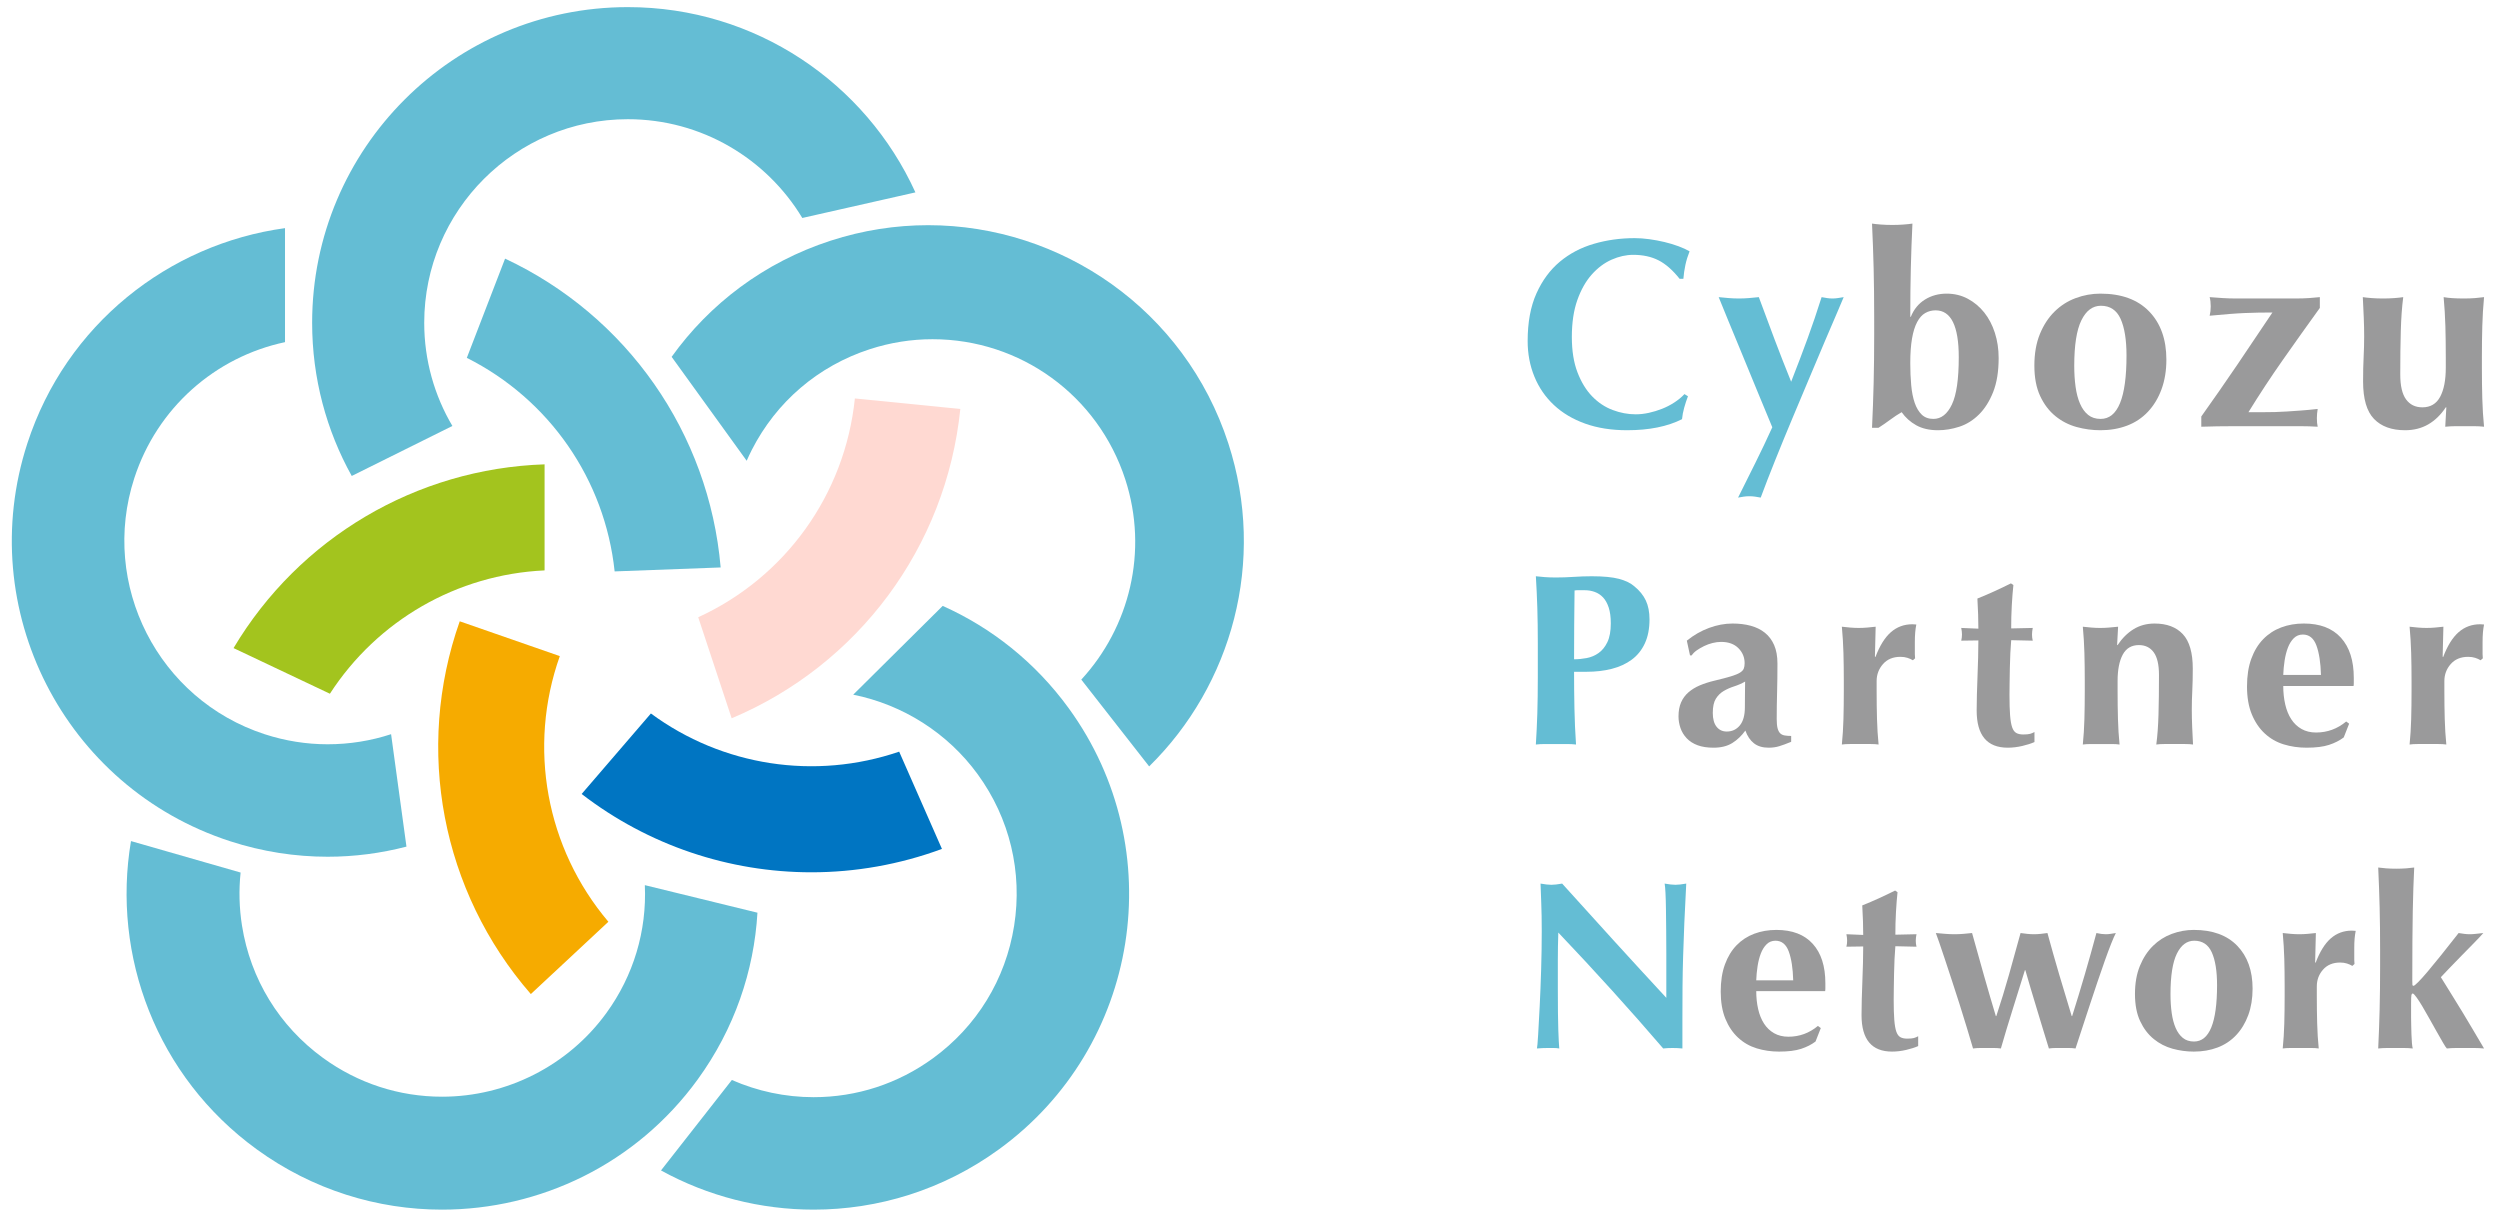
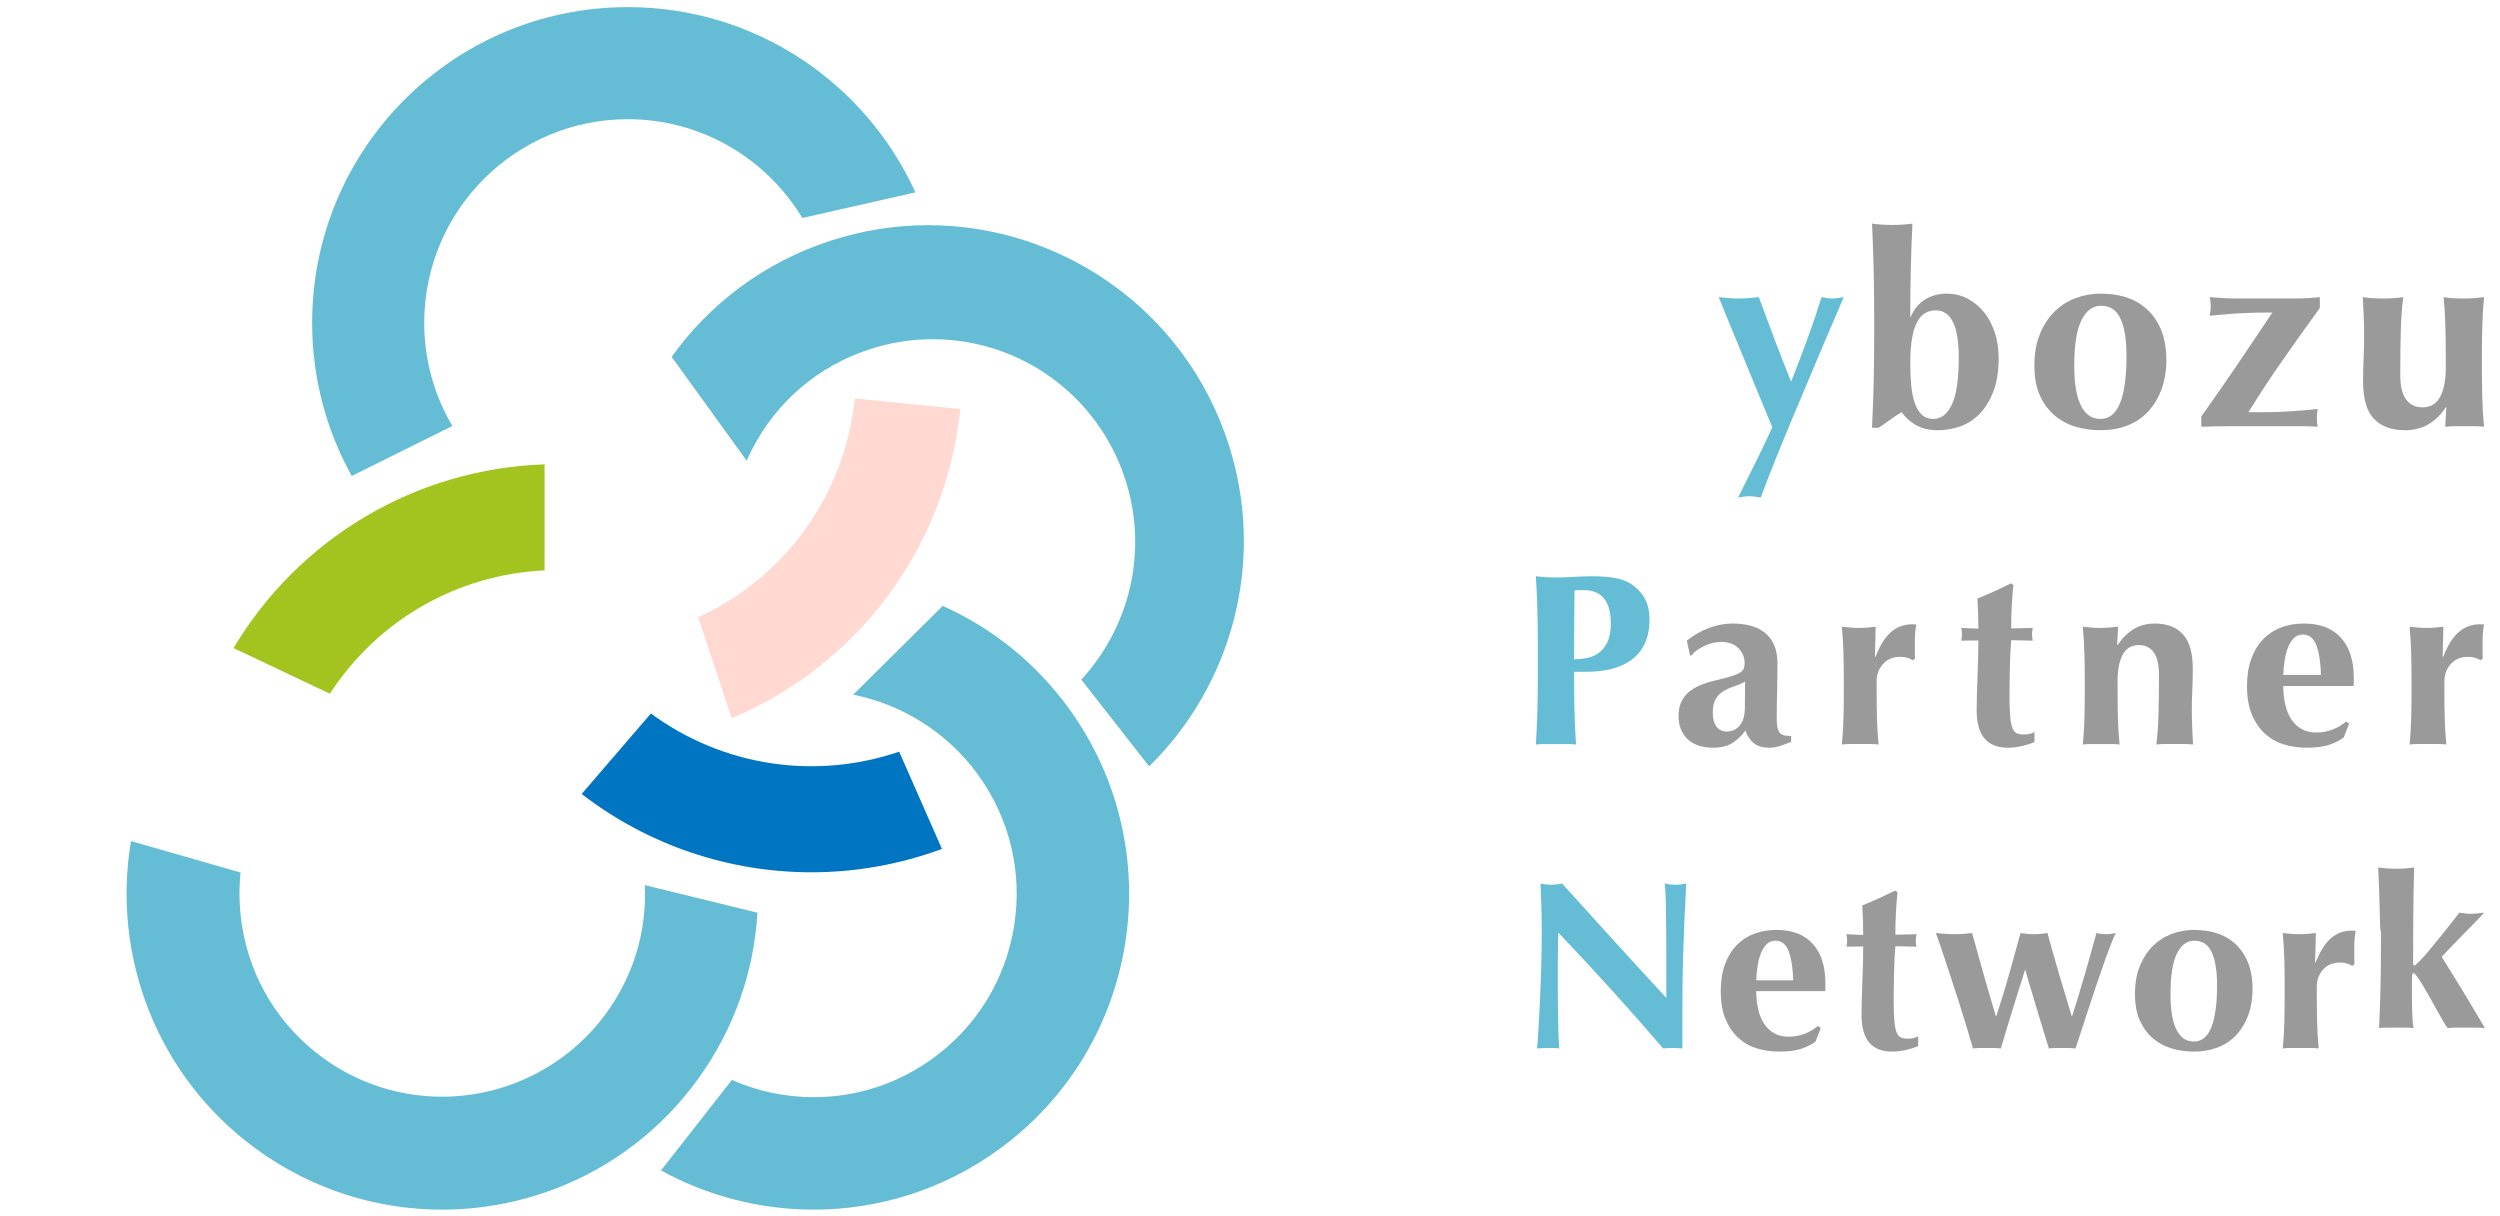
<svg xmlns="http://www.w3.org/2000/svg" version="1.1" x="0px" y="0px" viewBox="0 0 783.802 381.247" style="enable-background:new 0 0 783.802 381.247;" xml:space="preserve">
  <g id="レイヤー_4" style="display:none;">
</g>
  <g id="レイヤー_3" style="display:none;">
</g>
  <g id="レイヤー_2" style="display:none;">
</g>
  <g id="レイヤー_1">
    <g>
	</g>
    <g>
	</g>
    <g>
	</g>
    <g>
	</g>
    <g>
      <g>
		</g>
      <g>
		</g>
    </g>
    <g>
      <g>
		</g>
      <g>
		</g>
    </g>
    <g>
	</g>
    <g>
	</g>
    <g>
      <g>
		</g>
      <g>
		</g>
    </g>
    <g>
	</g>
    <g>
	</g>
    <g>
      <g>
		</g>
      <g>
		</g>
    </g>
    <g>
      <g>
		</g>
      <g>
		</g>
    </g>
    <g>
      <g>
		</g>
      <g>
		</g>
    </g>
    <g>
      <g>
		</g>
      <g>
		</g>
    </g>
    <g>
	</g>
    <g>
	</g>
    <g>
	</g>
    <g>
	</g>
    <g>
	</g>
    <g>
	</g>
    <g>
	</g>
    <g>
	</g>
    <g>
      <g>
		</g>
      <g>
		</g>
    </g>
    <g>
      <g>
-         <path style="fill:#64BDD4;" d="M528.026,127.832c-0.339,1.213-0.565,2.408-0.677,3.589c-4.561,2.309-10.304,3.464-17.231,3.464     c-4.899,0-9.278-0.69-13.134-2.07c-3.858-1.38-7.123-3.323-9.798-5.828c-2.675-2.506-4.717-5.475-6.122-8.912     c-1.409-3.433-2.112-7.151-2.112-11.148c0-5.856,0.914-10.825,2.745-14.909c1.828-4.08,4.279-7.403,7.348-9.966     c3.069-2.563,6.63-4.436,10.685-5.617c4.055-1.183,8.306-1.773,12.755-1.773c1.464,0,3.011,0.112,4.645,0.336     c1.632,0.226,3.21,0.523,4.73,0.887c1.522,0.368,2.969,0.802,4.351,1.31c1.378,0.506,2.546,1.043,3.505,1.604     c-0.563,1.409-1.001,2.829-1.31,4.266c-0.309,1.435-0.521,2.887-0.633,4.349h-1.183c-2.14-2.702-4.336-4.63-6.588-5.786     c-2.252-1.153-4.899-1.731-7.94-1.731c-2.252,0-4.518,0.508-6.8,1.519c-2.279,1.014-4.349,2.565-6.207,4.647     c-1.858,2.082-3.365,4.745-4.518,7.98c-1.155,3.24-1.733,7.111-1.733,11.614c0,4.336,0.593,8.04,1.776,11.108     c1.181,3.069,2.715,5.574,4.603,7.517c1.886,1.943,4.025,3.365,6.419,4.264c2.394,0.902,4.8,1.352,7.223,1.352     c1.35,0,2.73-0.154,4.137-0.466c1.407-0.309,2.787-0.73,4.139-1.266c1.35-0.535,2.631-1.196,3.843-1.985     c1.211-0.789,2.267-1.661,3.168-2.62l1.096,0.677C528.756,125.426,528.362,126.622,528.026,127.832z" />
        <path style="fill:#64BDD4;" d="M561.564,119.683c1.014-2.59,1.943-4.997,2.787-7.223c0.844-2.224,1.646-4.376,2.406-6.461     c0.76-2.082,1.492-4.167,2.197-6.251c0.703-2.082,1.422-4.277,2.154-6.588c0.618,0.114,1.196,0.212,1.731,0.296     c0.533,0.085,1.084,0.127,1.646,0.127s1.126-0.042,1.689-0.127c0.563-0.085,1.183-0.182,1.858-0.296     c-0.281,0.732-0.942,2.296-1.983,4.688c-1.043,2.396-2.311,5.352-3.801,8.869c-1.494,3.519-3.141,7.42-4.942,11.699     c-1.803,4.279-3.619,8.603-5.449,12.964c-1.831,4.364-3.604,8.685-5.32,12.966c-1.718,4.279-3.225,8.165-4.518,11.656     c-0.62-0.114-1.213-0.212-1.773-0.296c-0.565-0.085-1.156-0.127-1.776-0.127s-1.211,0.042-1.773,0.127s-1.153,0.182-1.773,0.296     c1.858-3.716,3.687-7.392,5.49-11.024s3.549-7.305,5.238-11.022c-1.352-3.21-2.859-6.842-4.518-10.897     c-1.663-4.055-3.295-8.025-4.899-11.91c-1.606-3.883-3.071-7.432-4.393-10.641c-1.323-3.21-2.322-5.661-2.999-7.35     c1.071,0.114,2.125,0.212,3.168,0.296c1.041,0.085,2.097,0.127,3.168,0.127c1.069,0,2.112-0.042,3.126-0.127     c1.012-0.085,2.055-0.182,3.124-0.296c1.634,4.448,3.28,8.869,4.942,13.261C558.03,110.813,559.761,115.234,561.564,119.683z" />
        <path style="fill:#9A9A9B;" d="M587.594,99.326c0-5.519-0.057-10.586-0.169-15.203c-0.114-4.618-0.284-9.293-0.508-14.022     c0.732,0.114,1.661,0.212,2.787,0.296c1.126,0.085,2.309,0.127,3.549,0.127c1.238,0,2.419-0.042,3.547-0.127     c1.126-0.085,2.055-0.182,2.787-0.296c-0.226,4.73-0.394,9.405-0.506,14.022c-0.114,4.618-0.169,9.684-0.169,15.203h0.169     c0.957-2.366,2.434-4.167,4.434-5.407c1.998-1.238,4.266-1.858,6.8-1.858c2.421,0,4.63,0.538,6.63,1.606     c1.998,1.069,3.716,2.506,5.153,4.307c1.435,1.803,2.546,3.928,3.335,6.378c0.787,2.449,1.183,5.081,1.183,7.896     c0,4.224-0.578,7.786-1.731,10.685c-1.155,2.901-2.647,5.253-4.478,7.054c-1.831,1.803-3.871,3.069-6.122,3.801     c-2.254,0.73-4.478,1.098-6.673,1.098c-2.703,0-4.984-0.523-6.842-1.564c-1.858-1.041-3.38-2.406-4.561-4.095     c-1.183,0.675-2.381,1.464-3.591,2.364c-1.211,0.902-2.436,1.746-3.674,2.533h-2.027c0.224-4.73,0.394-9.417,0.508-14.063     c0.112-4.645,0.169-9.726,0.169-15.246V99.326z M598.911,113.854c0,2.478,0.097,4.787,0.294,6.924     c0.197,2.142,0.563,3.985,1.098,5.534s1.268,2.772,2.197,3.674c0.929,0.902,2.154,1.35,3.674,1.35     c2.421,0,4.351-1.505,5.786-4.518c1.437-3.011,2.154-7.953,2.154-14.822c0-9.798-2.421-14.697-7.263-14.697     c-1.183,0-2.269,0.281-3.253,0.844c-0.986,0.563-1.831,1.507-2.533,2.829c-0.705,1.325-1.24,3.041-1.606,5.153     C599.093,108.238,598.911,110.813,598.911,113.854z" />
        <path style="fill:#9A9A9B;" d="M637.817,114.614c0-3.771,0.578-7.066,1.731-9.883c1.153-2.815,2.69-5.166,4.603-7.051     c1.915-1.888,4.125-3.295,6.632-4.224c2.504-0.929,5.079-1.395,7.727-1.395c6.59,0,11.684,1.858,15.29,5.576     c3.602,3.716,5.405,8.755,5.405,15.119c0,3.435-0.508,6.533-1.522,9.29c-1.012,2.76-2.436,5.111-4.264,7.054     c-1.831,1.943-4.012,3.392-6.546,4.349c-2.535,0.957-5.322,1.437-8.363,1.437c-2.533,0-5.024-0.339-7.475-1.014     c-2.449-0.677-4.66-1.816-6.63-3.422c-1.97-1.604-3.562-3.701-4.772-6.292C638.423,121.568,637.817,118.387,637.817,114.614z      M666.705,111.488c0-4.954-0.62-8.797-1.858-11.529c-1.24-2.73-3.295-4.097-6.167-4.097c-2.59,0-4.633,1.522-6.122,4.563     c-1.494,3.039-2.239,7.798-2.239,14.274c0,2.364,0.14,4.561,0.423,6.588c0.279,2.027,0.745,3.788,1.392,5.278     c0.648,1.494,1.492,2.662,2.533,3.507c1.043,0.844,2.351,1.266,3.928,1.266C664.002,131.337,666.705,124.721,666.705,111.488z" />
        <path style="fill:#9A9A9B;" d="M701.431,114.36c3.632-5.348,7.305-10.812,11.022-16.386c-1.634,0-3.126,0.015-4.476,0.042     c-1.352,0.03-2.745,0.072-4.182,0.127c-1.435,0.057-3.026,0.157-4.772,0.296c-1.746,0.14-3.831,0.324-6.249,0.548     c0.224-0.899,0.336-1.886,0.336-2.956c0-1.069-0.112-2.027-0.336-2.872c1.405,0.114,2.787,0.212,4.137,0.296     c1.352,0.085,2.732,0.127,4.139,0.127h9.206h9.377c1.575,0,2.997-0.042,4.264-0.127c1.268-0.085,2.408-0.182,3.422-0.296v3.38     c-3.943,5.462-7.801,10.882-11.572,16.259c-3.773,5.377-7.377,10.852-10.812,16.429h4.899c1.183,0,2.336-0.015,3.462-0.042     s2.336-0.085,3.631-0.169s2.732-0.182,4.309-0.296c1.577-0.112,3.378-0.281,5.405-0.506c-0.169,1.014-0.252,1.97-0.252,2.872     c0,1.069,0.083,1.97,0.252,2.702c-0.902-0.057-1.788-0.099-2.66-0.127c-0.874-0.03-1.773-0.042-2.702-0.042     c-0.929,0-1.93,0-2.999,0c-1.071,0-2.281,0-3.631,0h-6.421c-3.096,0-5.701,0-7.811,0c-2.112,0-3.858,0.013-5.238,0.042     c-1.38,0.028-2.463,0.055-3.251,0.085c-0.789,0.028-1.382,0.042-1.776,0.042v-3.21     C694.039,125.117,697.797,119.71,701.431,114.36z" />
        <path style="fill:#9A9A9B;" d="M766.807,127.705c-1.577,2.366-3.42,4.154-5.532,5.365c-2.112,1.208-4.518,1.816-7.223,1.816     c-4.222,0-7.475-1.183-9.754-3.549c-2.281-2.364-3.422-6.277-3.422-11.739c0-2.872,0.055-5.407,0.169-7.602     c0.112-2.197,0.169-4.393,0.169-6.59c0-1.801-0.042-3.758-0.127-5.868c-0.085-2.112-0.184-4.237-0.296-6.378     c0.732,0.114,1.661,0.212,2.787,0.296c1.126,0.085,2.309,0.127,3.549,0.127c1.238,0,2.419-0.042,3.547-0.127     c1.126-0.085,2.055-0.182,2.787-0.296c-0.394,3.041-0.648,6.56-0.76,10.558c-0.114,4-0.169,8.56-0.169,13.684     c0,3.547,0.605,6.152,1.816,7.813s2.914,2.491,5.111,2.491c2.533,0,4.391-1.098,5.574-3.293c1.183-2.197,1.773-5.238,1.773-9.123     v-3.378c0-3.435-0.042-6.66-0.127-9.671s-0.267-6.04-0.548-9.081c1.574,0.284,3.687,0.423,6.334,0.423     c1.295,0,2.478-0.042,3.549-0.127c1.069-0.085,1.998-0.182,2.787-0.296c-0.284,3.041-0.466,6.069-0.55,9.081     s-0.127,6.237-0.127,9.671v3.378c0,3.435,0.042,6.673,0.127,9.714c0.085,3.041,0.267,5.97,0.55,8.785     c-1.014-0.114-2.015-0.169-2.999-0.169c-0.986,0-1.985,0-2.999,0c-1.014,0-2.015,0-2.999,0c-0.986,0-2.042,0.055-3.168,0.169     l0.339-6.082H766.807z" />
        <path style="fill:#64BDD4;" d="M482.139,201.938c0-4.247-0.053-8.023-0.154-11.324c-0.104-3.303-0.256-6.618-0.461-9.944     c0.87,0.104,1.818,0.193,2.842,0.269c1.022,0.076,2.176,0.114,3.456,0.114c1.79,0,3.646-0.063,5.566-0.19     c1.919-0.129,3.801-0.193,5.644-0.193c3.634,0,6.476,0.269,8.524,0.806c2.046,0.538,3.659,1.318,4.836,2.341     c1.638,1.333,2.842,2.817,3.61,4.455c0.768,1.638,1.151,3.608,1.151,5.913c0,2.916-0.487,5.426-1.458,7.523     c-0.974,2.101-2.343,3.803-4.11,5.107c-1.765,1.306-3.852,2.267-6.258,2.88c-2.406,0.614-5.043,0.921-7.909,0.921h-3.915     c0,3.841,0.038,7.667,0.114,11.481s0.243,7.589,0.499,11.326c-0.872-0.104-1.818-0.154-2.842-0.154s-2.176,0-3.454,0     c-1.28,0-2.434,0-3.456,0c-1.024,0-1.972,0.051-2.842,0.154c0.205-3.174,0.358-6.412,0.461-9.714     c0.102-3.301,0.154-7.077,0.154-11.326V201.938z M505.02,195.411c0-1.945-0.218-3.583-0.652-4.914     c-0.436-1.331-1.024-2.391-1.767-3.187c-0.743-0.791-1.613-1.369-2.609-1.727c-0.999-0.358-2.036-0.538-3.111-0.538h-1.765     c-0.258,0-0.512,0-0.768,0c-0.258,0-0.487,0.025-0.692,0.076c-0.051,3.687-0.089,7.307-0.114,10.865     c-0.028,3.56-0.038,7.13-0.038,10.713c1.278,0,2.597-0.127,3.953-0.383c1.357-0.256,2.599-0.781,3.725-1.575     c1.126-0.794,2.046-1.932,2.764-3.418C504.662,199.84,505.02,197.868,505.02,195.411z" />
        <path style="fill:#9A9A9B;" d="M528.855,200.863c2.15-1.74,4.467-3.071,6.95-3.991c2.482-0.923,4.952-1.382,7.409-1.382     c2.049,0,3.93,0.229,5.644,0.69c1.714,0.461,3.2,1.189,4.455,2.188c1.253,0.999,2.226,2.292,2.916,3.877     c0.692,1.589,1.037,3.509,1.037,5.76c0,3.276-0.038,6.309-0.114,9.098c-0.076,2.791-0.116,5.568-0.116,8.332     c0,1.23,0.089,2.188,0.269,2.88c0.18,0.69,0.449,1.217,0.806,1.575c0.358,0.358,0.832,0.588,1.422,0.69     c0.586,0.104,1.266,0.154,2.034,0.154v1.841c-1.486,0.616-2.738,1.075-3.763,1.384c-1.024,0.307-2.125,0.459-3.301,0.459     c-1.894,0-3.43-0.459-4.607-1.382c-1.179-0.921-2.074-2.252-2.688-3.993c-1.179,1.64-2.546,2.946-4.108,3.917     c-1.562,0.971-3.519,1.458-5.875,1.458c-1.945,0-3.608-0.256-4.99-0.768c-1.382-0.51-2.523-1.24-3.418-2.188     c-0.895-0.946-1.549-2.021-1.958-3.225c-0.411-1.202-0.614-2.417-0.614-3.646c0-1.689,0.269-3.149,0.806-4.376     c0.538-1.23,1.306-2.277,2.303-3.149c0.999-0.87,2.188-1.6,3.57-2.188c1.384-0.588,2.944-1.088,4.685-1.496     c2.15-0.512,3.852-0.961,5.107-1.344c1.253-0.385,2.188-0.768,2.802-1.153c0.614-0.383,1.009-0.806,1.189-1.266     c0.18-0.461,0.269-1.024,0.269-1.691c0-1.841-0.652-3.416-1.958-4.721s-3.109-1.958-5.413-1.958c-0.87,0-1.765,0.114-2.688,0.345     c-0.921,0.231-1.803,0.55-2.65,0.961c-0.844,0.411-1.613,0.857-2.302,1.344c-0.692,0.487-1.217,1.009-1.575,1.572h-0.538     L528.855,200.863z M547.055,221.748c0-2.199,0.011-3.877,0.038-5.028c0.025-1.151,0.038-2.163,0.038-3.033     c-1.075,0.614-2.216,1.113-3.418,1.496c-1.202,0.385-2.303,0.872-3.301,1.46c-0.999,0.588-1.818,1.395-2.457,2.419     c-0.641,1.024-0.961,2.508-0.961,4.453c0,1.894,0.398,3.339,1.191,4.338c0.794,0.999,1.854,1.498,3.187,1.498     c1.689,0,3.058-0.641,4.108-1.922C546.528,226.152,547.055,224.258,547.055,221.748z" />
        <path style="fill:#9A9A9B;" d="M587.983,206.007c1.331-3.532,2.944-6.129,4.838-7.792c1.892-1.663,4.146-2.497,6.757-2.497     c0.254,0,0.472,0.015,0.652,0.04c0.18,0.025,0.37,0.038,0.576,0.038c-0.152,0.768-0.269,1.587-0.345,2.457     c-0.076,0.87-0.116,1.894-0.116,3.071v2.457c0,0.411,0,0.844,0,1.306s0.025,0.895,0.078,1.306l-0.692,0.614     c-0.512-0.307-1.088-0.563-1.727-0.768c-0.641-0.203-1.371-0.307-2.188-0.307c-2.305,0-4.122,0.756-5.452,2.264     c-1.333,1.511-1.998,3.291-1.998,5.337v3.071c0,3.124,0.038,6.067,0.116,8.831c0.076,2.764,0.241,5.426,0.499,7.987     c-0.667-0.104-1.498-0.154-2.497-0.154c-0.997,0-2.087,0-3.263,0s-2.252,0-3.225,0c-0.971,0-1.818,0.051-2.533,0.154     c0.256-2.561,0.423-5.223,0.499-7.987c0.076-2.764,0.114-5.708,0.114-8.831v-3.071c0-3.121-0.038-6.053-0.114-8.791     c-0.076-2.738-0.243-5.492-0.499-8.256c0.87,0.104,1.752,0.193,2.65,0.269c0.895,0.076,1.778,0.116,2.65,0.116     c0.87,0,1.752-0.04,2.647-0.116c0.895-0.076,1.78-0.165,2.65-0.269l-0.231,9.369L587.983,206.007z" />
        <path style="fill:#9A9A9B;" d="M637.078,198.943c0,0.667,0.076,1.306,0.231,1.919l-6.757-0.152     c-0.104,1.179-0.193,2.533-0.269,4.07c-0.078,1.536-0.129,3.098-0.154,4.683c-0.025,1.587-0.051,3.124-0.076,4.607     c-0.027,1.486-0.038,2.738-0.038,3.763c0,2.662,0.064,4.812,0.19,6.45c0.127,1.638,0.347,2.893,0.654,3.763     c0.307,0.87,0.741,1.458,1.306,1.765c0.561,0.307,1.278,0.461,2.15,0.461c0.971,0,1.689-0.063,2.148-0.193     c0.461-0.127,0.923-0.32,1.384-0.576v3.149c-1.026,0.459-2.305,0.87-3.841,1.227c-1.534,0.358-3.045,0.538-4.529,0.538     c-6.503,0-9.752-3.89-9.752-11.671c0-1.484,0.025-3.16,0.076-5.028c0.051-1.869,0.114-3.788,0.193-5.76     c0.076-1.97,0.14-3.915,0.19-5.835c0.051-1.919,0.078-3.697,0.078-5.337l-5.375,0.076c0.152-0.614,0.231-1.253,0.231-1.919     c0-0.614-0.078-1.306-0.231-2.072l5.375,0.229c0-1.585-0.027-3.071-0.078-4.453c-0.051-1.382-0.127-3.045-0.229-4.99     c1.79-0.717,3.555-1.471,5.297-2.267c1.74-0.791,3.481-1.623,5.221-2.495l0.768,0.538c-0.104,0.819-0.193,1.78-0.269,2.88     c-0.076,1.1-0.152,2.252-0.231,3.454c-0.076,1.204-0.127,2.434-0.152,3.687c-0.027,1.255-0.038,2.444-0.038,3.57l6.757-0.152     C637.154,197.637,637.078,198.329,637.078,198.943z" />
        <path style="fill:#9A9A9B;" d="M663.906,202.245c1.433-2.148,3.111-3.811,5.03-4.99c1.919-1.177,4.108-1.765,6.565-1.765     c3.839,0,6.795,1.113,8.869,3.339c2.072,2.226,3.109,5.824,3.109,10.789c0,2.609-0.051,4.914-0.152,6.91     c-0.104,1.998-0.154,3.993-0.154,5.989c0,1.64,0.038,3.418,0.116,5.337c0.076,1.919,0.165,3.775,0.269,5.568     c-0.667-0.104-1.511-0.154-2.535-0.154c-1.024,0-2.099,0-3.225,0s-2.201,0-3.225,0s-1.869,0.051-2.533,0.154     c0.358-2.662,0.588-5.799,0.692-9.407c0.102-3.608,0.152-7.743,0.152-12.401c0-3.225-0.55-5.591-1.651-7.102     c-1.1-1.509-2.65-2.267-4.645-2.267c-2.305,0-3.993,0.999-5.068,2.997c-1.075,1.996-1.613,4.759-1.613,8.292v3.071     c0,3.124,0.038,6.067,0.116,8.831c0.076,2.764,0.241,5.426,0.499,7.987c-0.667-0.104-1.498-0.154-2.497-0.154     c-0.997,0-2.087,0-3.263,0s-2.252,0-3.225,0c-0.971,0-1.818,0.051-2.533,0.154c0.256-2.561,0.423-5.223,0.499-7.987     c0.076-2.764,0.114-5.708,0.114-8.831v-3.071c0-3.121-0.038-6.053-0.114-8.791c-0.076-2.738-0.243-5.492-0.499-8.256     c0.921,0.104,1.831,0.193,2.726,0.269c0.895,0.076,1.805,0.116,2.726,0.116c0.923,0,1.831-0.04,2.726-0.116     c0.895-0.076,1.856-0.165,2.88-0.269l-0.307,5.758H663.906z" />
        <path style="fill:#9A9A9B;" d="M715.846,215.069c0,2.049,0.205,3.968,0.616,5.758c0.408,1.792,1.035,3.339,1.881,4.645     c0.844,1.306,1.919,2.33,3.223,3.073c1.306,0.741,2.829,1.113,4.569,1.113c3.532,0,6.681-1.153,9.445-3.456l0.923,0.69     l-1.691,4.3c-1.28,0.973-2.815,1.754-4.607,2.343s-4.146,0.882-7.064,0.882c-2.508,0-4.889-0.345-7.14-1.037     c-2.254-0.69-4.237-1.828-5.951-3.416c-1.716-1.587-3.071-3.596-4.07-6.027c-0.999-2.432-1.498-5.337-1.498-8.717     c0-3.327,0.449-6.22,1.344-8.677c0.895-2.457,2.137-4.503,3.725-6.141c1.587-1.638,3.466-2.868,5.644-3.687     c2.175-0.819,4.542-1.227,7.102-1.227c5.068,0,8.945,1.484,11.633,4.453c2.688,2.969,4.031,7.168,4.031,12.592v1.613     c0,0.461-0.028,0.768-0.076,0.923H715.846z M727.672,211.613c-0.104-3.839-0.576-6.91-1.42-9.214     c-0.844-2.303-2.267-3.456-4.262-3.456c-1.126,0-2.074,0.385-2.842,1.153c-0.766,0.766-1.382,1.752-1.841,2.954     c-0.461,1.204-0.806,2.561-1.037,4.07c-0.231,1.511-0.372,3.009-0.423,4.493H727.672z" />
        <path style="fill:#9A9A9B;" d="M765.979,206.007c1.331-3.532,2.944-6.129,4.838-7.792c1.892-1.663,4.146-2.497,6.757-2.497     c0.254,0,0.472,0.015,0.652,0.04c0.18,0.025,0.37,0.038,0.576,0.038c-0.152,0.768-0.269,1.587-0.345,2.457     c-0.076,0.87-0.116,1.894-0.116,3.071v2.457c0,0.411,0,0.844,0,1.306s0.025,0.895,0.078,1.306l-0.692,0.614     c-0.512-0.307-1.088-0.563-1.727-0.768c-0.641-0.203-1.371-0.307-2.188-0.307c-2.305,0-4.122,0.756-5.452,2.264     c-1.333,1.511-1.998,3.291-1.998,5.337v3.071c0,3.124,0.038,6.067,0.116,8.831c0.076,2.764,0.241,5.426,0.499,7.987     c-0.667-0.104-1.498-0.154-2.497-0.154c-0.997,0-2.087,0-3.263,0s-2.252,0-3.225,0c-0.971,0-1.818,0.051-2.533,0.154     c0.256-2.561,0.423-5.223,0.499-7.987c0.076-2.764,0.114-5.708,0.114-8.831v-3.071c0-3.121-0.038-6.053-0.114-8.791     c-0.076-2.738-0.243-5.492-0.499-8.256c0.87,0.104,1.752,0.193,2.65,0.269c0.895,0.076,1.778,0.116,2.65,0.116     c0.87,0,1.752-0.04,2.647-0.116c0.895-0.076,1.78-0.165,2.65-0.269l-0.231,9.369L765.979,206.007z" />
        <path style="fill:#64BDD4;" d="M483.37,291.998c0-3.462-0.051-6.37-0.15-8.73c-0.102-2.358-0.178-4.44-0.226-6.245     c1.403,0.252,2.533,0.377,3.386,0.377s1.981-0.125,3.386-0.377c5.468,6.069,10.873,12.039,16.217,17.91     c5.341,5.868,10.823,11.838,16.441,17.908v-6.546v-7.299c0-2.457-0.013-4.878-0.038-7.263c-0.025-2.381-0.051-4.575-0.074-6.584     c-0.025-2.006-0.076-3.737-0.15-5.191c-0.076-1.456-0.165-2.434-0.265-2.935c1.405,0.252,2.533,0.377,3.386,0.377     s1.983-0.125,3.386-0.377c-0.25,4.565-0.451,8.691-0.601,12.378c-0.15,3.687-0.277,7.161-0.377,10.423     c-0.102,3.261-0.163,6.484-0.188,9.669c-0.025,3.187-0.036,6.584-0.036,10.196v9.03c-1.005-0.102-2.034-0.15-3.086-0.15     c-1.105,0-2.082,0.049-2.935,0.15c-10.336-12.039-21.296-24.155-32.885-36.345c-0.051,1.456-0.089,2.91-0.112,4.364     c-0.025,1.456-0.038,2.935-0.038,4.44v8.73c0,3.009,0.013,5.568,0.038,7.676c0.023,2.106,0.061,3.888,0.112,5.341     c0.049,1.456,0.099,2.647,0.15,3.574c0.051,0.929,0.099,1.67,0.15,2.22c-0.601-0.102-1.204-0.15-1.805-0.15     c-0.601,0-1.179,0-1.731,0c-1.153,0-2.307,0.049-3.46,0.15c0.099-0.4,0.224-1.831,0.375-4.29c0.15-2.457,0.313-5.456,0.489-8.992     c0.176-3.536,0.326-7.375,0.453-11.512C483.307,299.785,483.37,295.811,483.37,291.998z" />
        <path style="fill:#9A9A9B;" d="M550.619,310.735c0,2.006,0.199,3.888,0.601,5.644c0.402,1.757,1.016,3.272,1.845,4.552     c0.827,1.278,1.881,2.283,3.16,3.009c1.28,0.728,2.772,1.092,4.478,1.092c3.46,0,6.546-1.13,9.254-3.386l0.904,0.677     l-1.655,4.214c-1.255,0.954-2.76,1.718-4.516,2.294c-1.757,0.578-4.063,0.866-6.922,0.866c-2.459,0-4.791-0.339-6.999-1.016     s-4.152-1.792-5.832-3.348c-1.68-1.553-3.009-3.524-3.987-5.907c-0.978-2.383-1.469-5.231-1.469-8.541     c0-3.261,0.44-6.095,1.318-8.503c0.876-2.408,2.093-4.415,3.648-6.021c1.555-1.604,3.399-2.808,5.532-3.612     c2.131-0.8,4.451-1.202,6.96-1.202c4.967,0,8.766,1.454,11.4,4.364c2.633,2.91,3.951,7.024,3.951,12.34v1.581     c0,0.451-0.028,0.753-0.076,0.904H550.619z M562.208,307.349c-0.102-3.763-0.565-6.774-1.392-9.03     c-0.828-2.258-2.22-3.386-4.175-3.386c-1.105,0-2.032,0.375-2.785,1.128c-0.753,0.753-1.354,1.718-1.805,2.897     c-0.453,1.179-0.791,2.51-1.016,3.989c-0.226,1.479-0.366,2.946-0.415,4.402H562.208z" />
        <path style="fill:#9A9A9B;" d="M600.635,294.933c0,0.652,0.074,1.278,0.224,1.881l-6.622-0.152     c-0.102,1.155-0.188,2.484-0.262,3.989c-0.076,1.505-0.127,3.037-0.15,4.59c-0.028,1.555-0.051,3.06-0.076,4.516     c-0.025,1.454-0.038,2.683-0.038,3.687c0,2.609,0.063,4.715,0.188,6.321c0.125,1.606,0.339,2.834,0.639,3.687     c0.303,0.853,0.728,1.431,1.28,1.731c0.55,0.301,1.253,0.451,2.108,0.451c0.952,0,1.655-0.061,2.106-0.188     c0.451-0.125,0.904-0.311,1.354-0.563v3.086c-1.003,0.451-2.258,0.851-3.763,1.202c-1.505,0.351-2.984,0.527-4.44,0.527     c-6.37,0-9.555-3.811-9.555-11.436c0-1.456,0.023-3.098,0.074-4.929c0.049-1.833,0.112-3.712,0.188-5.644     c0.076-1.932,0.138-3.839,0.188-5.72c0.049-1.881,0.074-3.623,0.074-5.229l-5.267,0.076c0.152-0.603,0.226-1.23,0.226-1.881     c0-0.603-0.074-1.28-0.226-2.032l5.267,0.224c0-1.553-0.025-3.009-0.074-4.364c-0.051-1.354-0.127-2.984-0.226-4.891     c1.757-0.703,3.488-1.441,5.193-2.22c1.704-0.779,3.409-1.594,5.117-2.446l0.751,0.527c-0.102,0.802-0.188,1.744-0.262,2.821     c-0.076,1.079-0.15,2.209-0.226,3.388c-0.074,1.179-0.125,2.383-0.15,3.61c-0.025,1.23-0.038,2.398-0.038,3.5l6.622-0.15     C600.709,293.653,600.635,294.33,600.635,294.933z" />
        <path style="fill:#9A9A9B;" d="M657.268,292.525c1.103,0.252,2.08,0.377,2.935,0.377c0.499,0,0.99-0.038,1.467-0.114     c0.476-0.074,1.041-0.161,1.693-0.262c-0.351,0.652-0.827,1.731-1.429,3.236c-0.603,1.505-1.268,3.287-1.996,5.341     c-0.728,2.059-1.505,4.302-2.332,6.736c-0.827,2.434-1.644,4.88-2.446,7.337c-0.802,2.457-1.591,4.865-2.37,7.223     c-0.779,2.36-1.467,4.465-2.07,6.321c-0.703-0.102-1.39-0.15-2.068-0.15s-1.369,0-2.07,0c-0.703,0-1.405,0-2.108,0     c-0.703,0-1.405,0.049-2.106,0.15c-0.603-1.905-1.232-3.951-1.881-6.133c-0.654-2.182-1.306-4.338-1.958-6.472     c-0.652-2.131-1.278-4.214-1.881-6.245c-0.601-2.032-1.153-3.926-1.655-5.682h-0.15c-1.306,4.216-2.597,8.353-3.875,12.416     c-1.28,4.063-2.497,8.103-3.651,12.116c-0.703-0.102-1.418-0.15-2.144-0.15c-0.728,0-1.443,0-2.146,0s-1.428,0-2.182,0     c-0.753,0-1.505,0.049-2.258,0.15c-0.552-1.856-1.191-4-1.917-6.433c-0.728-2.434-1.494-4.903-2.296-7.413     c-0.802-2.508-1.606-4.99-2.408-7.449c-0.802-2.457-1.543-4.702-2.22-6.734c-0.677-2.032-1.268-3.775-1.767-5.229     c-0.504-1.456-0.855-2.434-1.054-2.935c1.103,0.102,2.118,0.188,3.047,0.262c0.927,0.076,1.869,0.114,2.821,0.114     c0.904,0,1.818-0.038,2.747-0.114c0.929-0.074,1.843-0.161,2.747-0.262c1.204,4.364,2.457,8.842,3.763,13.432     c1.304,4.59,2.533,8.793,3.687,12.604h0.15c1.456-4.415,2.785-8.755,3.989-13.019c1.204-4.262,2.408-8.603,3.612-13.017     c0.701,0.102,1.403,0.188,2.106,0.262c0.703,0.076,1.405,0.114,2.108,0.114c0.703,0,1.403-0.038,2.108-0.114     c0.701-0.074,1.403-0.161,2.106-0.262c1.204,4.415,2.434,8.755,3.689,13.017c1.253,4.264,2.556,8.605,3.913,13.019h0.15     C652.425,309.831,654.959,301.153,657.268,292.525z" />
        <path style="fill:#9A9A9B;" d="M669.358,311.637c0-3.359,0.514-6.294,1.543-8.804c1.029-2.508,2.396-4.601,4.101-6.283     c1.706-1.68,3.674-2.935,5.909-3.763c2.231-0.827,4.527-1.24,6.884-1.24c5.871,0,10.41,1.655,13.62,4.965     c3.21,3.312,4.817,7.803,4.817,13.47c0,3.06-0.453,5.82-1.354,8.279c-0.904,2.457-2.171,4.552-3.801,6.283     c-1.632,1.729-3.574,3.022-5.832,3.875c-2.256,0.853-4.74,1.278-7.449,1.278c-2.258,0-4.478-0.301-6.66-0.902     c-2.182-0.603-4.152-1.619-5.906-3.047c-1.757-1.431-3.174-3.299-4.252-5.606C669.897,317.833,669.358,314.999,669.358,311.637z      M695.094,308.854c0-4.415-0.552-7.839-1.655-10.272c-1.105-2.432-2.935-3.648-5.494-3.648c-2.307,0-4.127,1.354-5.456,4.063     c-1.329,2.709-1.994,6.948-1.994,12.717c0,2.108,0.125,4.063,0.377,5.871c0.25,1.805,0.664,3.373,1.24,4.702     c0.578,1.329,1.329,2.37,2.258,3.124c0.929,0.751,2.095,1.128,3.5,1.128C692.685,326.537,695.094,320.643,695.094,308.854z" />
        <path style="fill:#9A9A9B;" d="M725.995,301.855c1.304-3.462,2.884-6.008,4.74-7.638c1.856-1.63,4.063-2.446,6.622-2.446     c0.25,0,0.464,0.013,0.639,0.038c0.176,0.025,0.364,0.038,0.565,0.038c-0.15,0.751-0.262,1.555-0.339,2.408     c-0.076,0.853-0.112,1.856-0.112,3.009v2.408c0,0.402,0,0.827,0,1.278c0,0.453,0.023,0.878,0.074,1.28l-0.677,0.601     c-0.502-0.301-1.067-0.55-1.693-0.751c-0.629-0.201-1.342-0.303-2.144-0.303c-2.258,0-4.04,0.741-5.344,2.22     c-1.306,1.481-1.955,3.225-1.955,5.231v3.009c0,3.06,0.036,5.945,0.112,8.653c0.076,2.709,0.237,5.318,0.489,7.826     c-0.652-0.102-1.467-0.15-2.444-0.15c-0.98,0-2.046,0-3.2,0c-1.153,0-2.207,0-3.16,0c-0.954,0-1.782,0.049-2.484,0.15     c0.252-2.508,0.415-5.117,0.491-7.826c0.074-2.709,0.112-5.593,0.112-8.653v-3.009c0-3.06-0.038-5.932-0.112-8.617     c-0.076-2.683-0.239-5.38-0.491-8.088c0.853,0.102,1.718,0.188,2.597,0.262c0.878,0.076,1.744,0.114,2.597,0.114     s1.718-0.038,2.597-0.114c0.876-0.074,1.742-0.161,2.595-0.262l-0.224,9.18L725.995,301.855z" />
-         <path style="fill:#9A9A9B;" d="M746.067,284.472c-0.102-4.112-0.252-8.277-0.451-12.49c0.65,0.099,1.477,0.186,2.482,0.262     c1.003,0.076,2.057,0.112,3.16,0.112c1.105,0,2.156-0.036,3.162-0.112c1.003-0.076,1.831-0.163,2.482-0.262     c-0.102,2.106-0.188,4.239-0.262,6.395c-0.076,2.156-0.14,4.59-0.188,7.299c-0.051,2.709-0.089,5.807-0.112,9.293     c-0.028,3.488-0.038,7.64-0.038,12.454c0,0.705,0.011,1.155,0.038,1.354c0.023,0.201,0.138,0.303,0.339,0.303     c0.199,0,0.688-0.389,1.467-1.168c0.777-0.777,1.78-1.892,3.009-3.348c1.23-1.454,2.658-3.198,4.29-5.229     c1.63-2.032,3.424-4.302,5.38-6.81c0.603,0.102,1.191,0.188,1.769,0.262c0.576,0.076,1.166,0.114,1.769,0.114     c0.55,0,1.153-0.038,1.805-0.114c0.652-0.074,1.454-0.161,2.408-0.262c-0.652,0.751-1.619,1.782-2.897,3.086     c-1.28,1.304-2.597,2.645-3.951,4.025c-1.354,1.38-2.633,2.698-3.837,3.951c-1.204,1.255-2.082,2.182-2.635,2.783     c0.201,0.303,0.639,1.005,1.316,2.108c0.677,1.105,1.492,2.421,2.446,3.951c0.952,1.53,1.958,3.16,3.009,4.891     c1.054,1.731,2.044,3.386,2.973,4.967c0.927,1.581,1.742,2.961,2.446,4.139c0.701,1.179,1.153,1.945,1.354,2.294     c-1.054-0.102-2.059-0.15-3.011-0.15s-1.932,0-2.935,0s-1.968,0-2.895,0c-0.929,0-1.871,0.049-2.823,0.15     c-0.252-0.25-0.664-0.876-1.242-1.881c-0.576-1.003-1.23-2.144-1.955-3.424c-0.728-1.278-1.481-2.62-2.258-4.025     c-0.779-1.403-1.517-2.696-2.22-3.875c-0.703-1.179-1.329-2.146-1.881-2.897c-0.552-0.753-0.929-1.13-1.128-1.13     c-0.201,0-0.339,0.15-0.415,0.453c-0.074,0.301-0.112,1.23-0.112,2.783v4.216c0,0.652,0.013,1.454,0.038,2.406     c0.023,0.954,0.049,1.919,0.074,2.897c0.025,0.98,0.076,1.894,0.15,2.747c0.076,0.855,0.163,1.431,0.265,1.731     c-0.904-0.102-1.807-0.15-2.709-0.15c-0.904,0-1.807,0-2.709,0c-0.904,0-1.807,0-2.709,0c-0.904,0-1.807,0.049-2.709,0.15     c0.199-4.063,0.349-8.152,0.451-12.266c0.099-4.112,0.15-8.628,0.15-13.544v-4.891     C746.217,293.102,746.167,288.586,746.067,284.472z" />
+         <path style="fill:#9A9A9B;" d="M746.067,284.472c-0.102-4.112-0.252-8.277-0.451-12.49c0.65,0.099,1.477,0.186,2.482,0.262     c1.003,0.076,2.057,0.112,3.16,0.112c1.105,0,2.156-0.036,3.162-0.112c1.003-0.076,1.831-0.163,2.482-0.262     c-0.076,2.156-0.14,4.59-0.188,7.299c-0.051,2.709-0.089,5.807-0.112,9.293     c-0.028,3.488-0.038,7.64-0.038,12.454c0,0.705,0.011,1.155,0.038,1.354c0.023,0.201,0.138,0.303,0.339,0.303     c0.199,0,0.688-0.389,1.467-1.168c0.777-0.777,1.78-1.892,3.009-3.348c1.23-1.454,2.658-3.198,4.29-5.229     c1.63-2.032,3.424-4.302,5.38-6.81c0.603,0.102,1.191,0.188,1.769,0.262c0.576,0.076,1.166,0.114,1.769,0.114     c0.55,0,1.153-0.038,1.805-0.114c0.652-0.074,1.454-0.161,2.408-0.262c-0.652,0.751-1.619,1.782-2.897,3.086     c-1.28,1.304-2.597,2.645-3.951,4.025c-1.354,1.38-2.633,2.698-3.837,3.951c-1.204,1.255-2.082,2.182-2.635,2.783     c0.201,0.303,0.639,1.005,1.316,2.108c0.677,1.105,1.492,2.421,2.446,3.951c0.952,1.53,1.958,3.16,3.009,4.891     c1.054,1.731,2.044,3.386,2.973,4.967c0.927,1.581,1.742,2.961,2.446,4.139c0.701,1.179,1.153,1.945,1.354,2.294     c-1.054-0.102-2.059-0.15-3.011-0.15s-1.932,0-2.935,0s-1.968,0-2.895,0c-0.929,0-1.871,0.049-2.823,0.15     c-0.252-0.25-0.664-0.876-1.242-1.881c-0.576-1.003-1.23-2.144-1.955-3.424c-0.728-1.278-1.481-2.62-2.258-4.025     c-0.779-1.403-1.517-2.696-2.22-3.875c-0.703-1.179-1.329-2.146-1.881-2.897c-0.552-0.753-0.929-1.13-1.128-1.13     c-0.201,0-0.339,0.15-0.415,0.453c-0.074,0.301-0.112,1.23-0.112,2.783v4.216c0,0.652,0.013,1.454,0.038,2.406     c0.023,0.954,0.049,1.919,0.074,2.897c0.025,0.98,0.076,1.894,0.15,2.747c0.076,0.855,0.163,1.431,0.265,1.731     c-0.904-0.102-1.807-0.15-2.709-0.15c-0.904,0-1.807,0-2.709,0c-0.904,0-1.807,0-2.709,0c-0.904,0-1.807,0.049-2.709,0.15     c0.199-4.063,0.349-8.152,0.451-12.266c0.099-4.112,0.15-8.628,0.15-13.544v-4.891     C746.217,293.102,746.167,288.586,746.067,284.472z" />
      </g>
      <path style="fill:#64BDD4;" d="M141.833,133.549c-5.601-9.491-8.83-20.542-8.83-32.338c0-35.2,28.637-63.837,63.837-63.837    c23.184,0,43.517,12.426,54.7,30.965L287,60.319c-15.564-34.26-50.078-58.086-90.16-58.086c-54.664,0-98.977,44.314-98.977,98.977    c0,17.425,4.508,33.794,12.414,48.016L141.833,133.549z" />
      <g>
        <polygon style="fill:#64BDD4;" points="102.691,70.598 102.691,70.598 102.691,70.598    " />
        <polygon style="fill:#64BDD4;" points="102.695,89.887 102.695,89.887 102.695,89.887    " />
      </g>
      <polygon style="fill:#64BDD4;" points="290.997,70.598 290.997,70.598 290.997,70.598   " />
      <path style="fill:#64BDD4;" d="M335.092,222.085c-10.535-14.5-24.273-25.291-39.535-32.125L267.5,217.794    c15.549,3.132,29.609,11.994,39.069,25.014c10.004,13.77,14.048,30.611,11.385,47.422c-2.662,16.811-11.713,31.579-25.482,41.583    c-10.963,7.965-23.892,12.175-37.389,12.175c-8.924,0-17.642-1.886-25.628-5.389l-22.22,28.357    c14.718,8.099,31.225,12.289,47.864,12.289c20.17,0,40.53-6.147,58.096-18.91C357.418,328.206,367.222,266.309,335.092,222.085z" />
      <g>
        <polygon style="fill:#64BDD4;" points="138.747,181.278 138.747,181.278 138.747,181.278    " />
        <polygon style="fill:#64BDD4;" points="138.736,194.03 138.736,194.03 138.736,194.03    " />
        <polygon style="fill:#64BDD4;" points="138.727,206.461 138.727,206.461 138.727,206.461    " />
      </g>
      <path style="fill:#64BDD4;" d="M202.169,277.513c0.648,14.324-3.523,28.345-12.075,40.116    c-11.925,16.413-31.174,26.211-51.492,26.211c-13.469,0-26.369-4.2-37.307-12.147c-13.738-9.981-22.767-24.715-25.423-41.487    c-0.885-5.584-1.011-11.169-0.439-16.646l-34.367-9.862c-6.063,35.893,7.972,73.79,39.419,96.638    c17.569,12.765,37.923,18.91,58.096,18.91c30.606,0,60.79-14.152,80.156-40.807c11.539-15.883,17.67-34.046,18.739-52.291    L202.169,277.513z" />
-       <path style="fill:#64BDD4;" d="M158.354,81.086l-11.996,31.109c25.835,12.984,43.3,38.14,46.345,66.952l33.238-1.239    C222.307,135.801,196.583,98.999,158.354,81.086z" />
      <path style="fill:#A3C41E;" d="M73.221,203.189l30.21,14.309c14.868-22.97,39.839-37.396,67.308-38.666v-33.25    C130.492,146.928,93.82,168.617,73.221,203.189z" />
-       <path style="fill:#F6AB00;" d="M166.428,311.659l24.312-22.667c-19.555-23.108-25.353-54.752-15.229-83.288l-31.375-10.913    C129.96,234.941,138.435,279.476,166.428,311.659z" />
      <path style="fill:#0075C2;" d="M204.071,223.691l-21.714,25.24c20.951,16.142,46.322,24.552,72.04,24.552    c13.75,0,27.601-2.416,40.922-7.327l-13.412-30.497C255.489,244.681,226.457,240.191,204.071,223.691z" />
      <path style="fill:#FFD9D2;" d="M218.904,193.521l10.488,31.675c39.599-16.664,67.252-53.576,71.689-96.976l-33.059-3.295    C264.895,155.211,246.055,181.09,218.904,193.521z" />
-       <path style="fill:#64BDD4;" d="M122.614,230.182c-6.295,2.061-12.989,3.163-19.89,3.163c-6.664,0-13.295-1.057-19.707-3.14    c-33.416-10.858-51.768-46.877-40.911-80.293c7.152-22.01,25.325-37.979,47.25-42.643V71.526    c-36.441,4.99-68.653,30.165-80.78,67.49c-16.892,51.988,11.559,107.827,63.547,124.719c10.164,3.302,20.468,4.871,30.606,4.871    c8.417,0,16.709-1.1,24.706-3.172L122.614,230.182z" />
      <path style="fill:#64BDD4;" d="M234.103,144.461c0.499-1.136,1.021-2.265,1.589-3.379c7.709-15.13,20.849-26.353,37-31.6    c6.394-2.078,13.009-3.131,19.663-3.131c27.613,0,51.903,17.661,60.444,43.948c7.348,22.615,1.274,46.415-13.791,62.774    l21.277,27.21c25.938-25.476,36.82-64.339,24.823-101.265c-13.591-41.827-52.388-68.418-94.11-68.418l0,0    c-0.001,0-0.002,0-0.003,0c-10.135,0-20.446,1.57-30.606,4.871c-20.871,6.781-37.943,19.843-49.816,36.408L234.103,144.461z" />
    </g>
  </g>
  <g id="_x3C_レイヤー_x3E_" style="display:none;">
</g>
</svg>